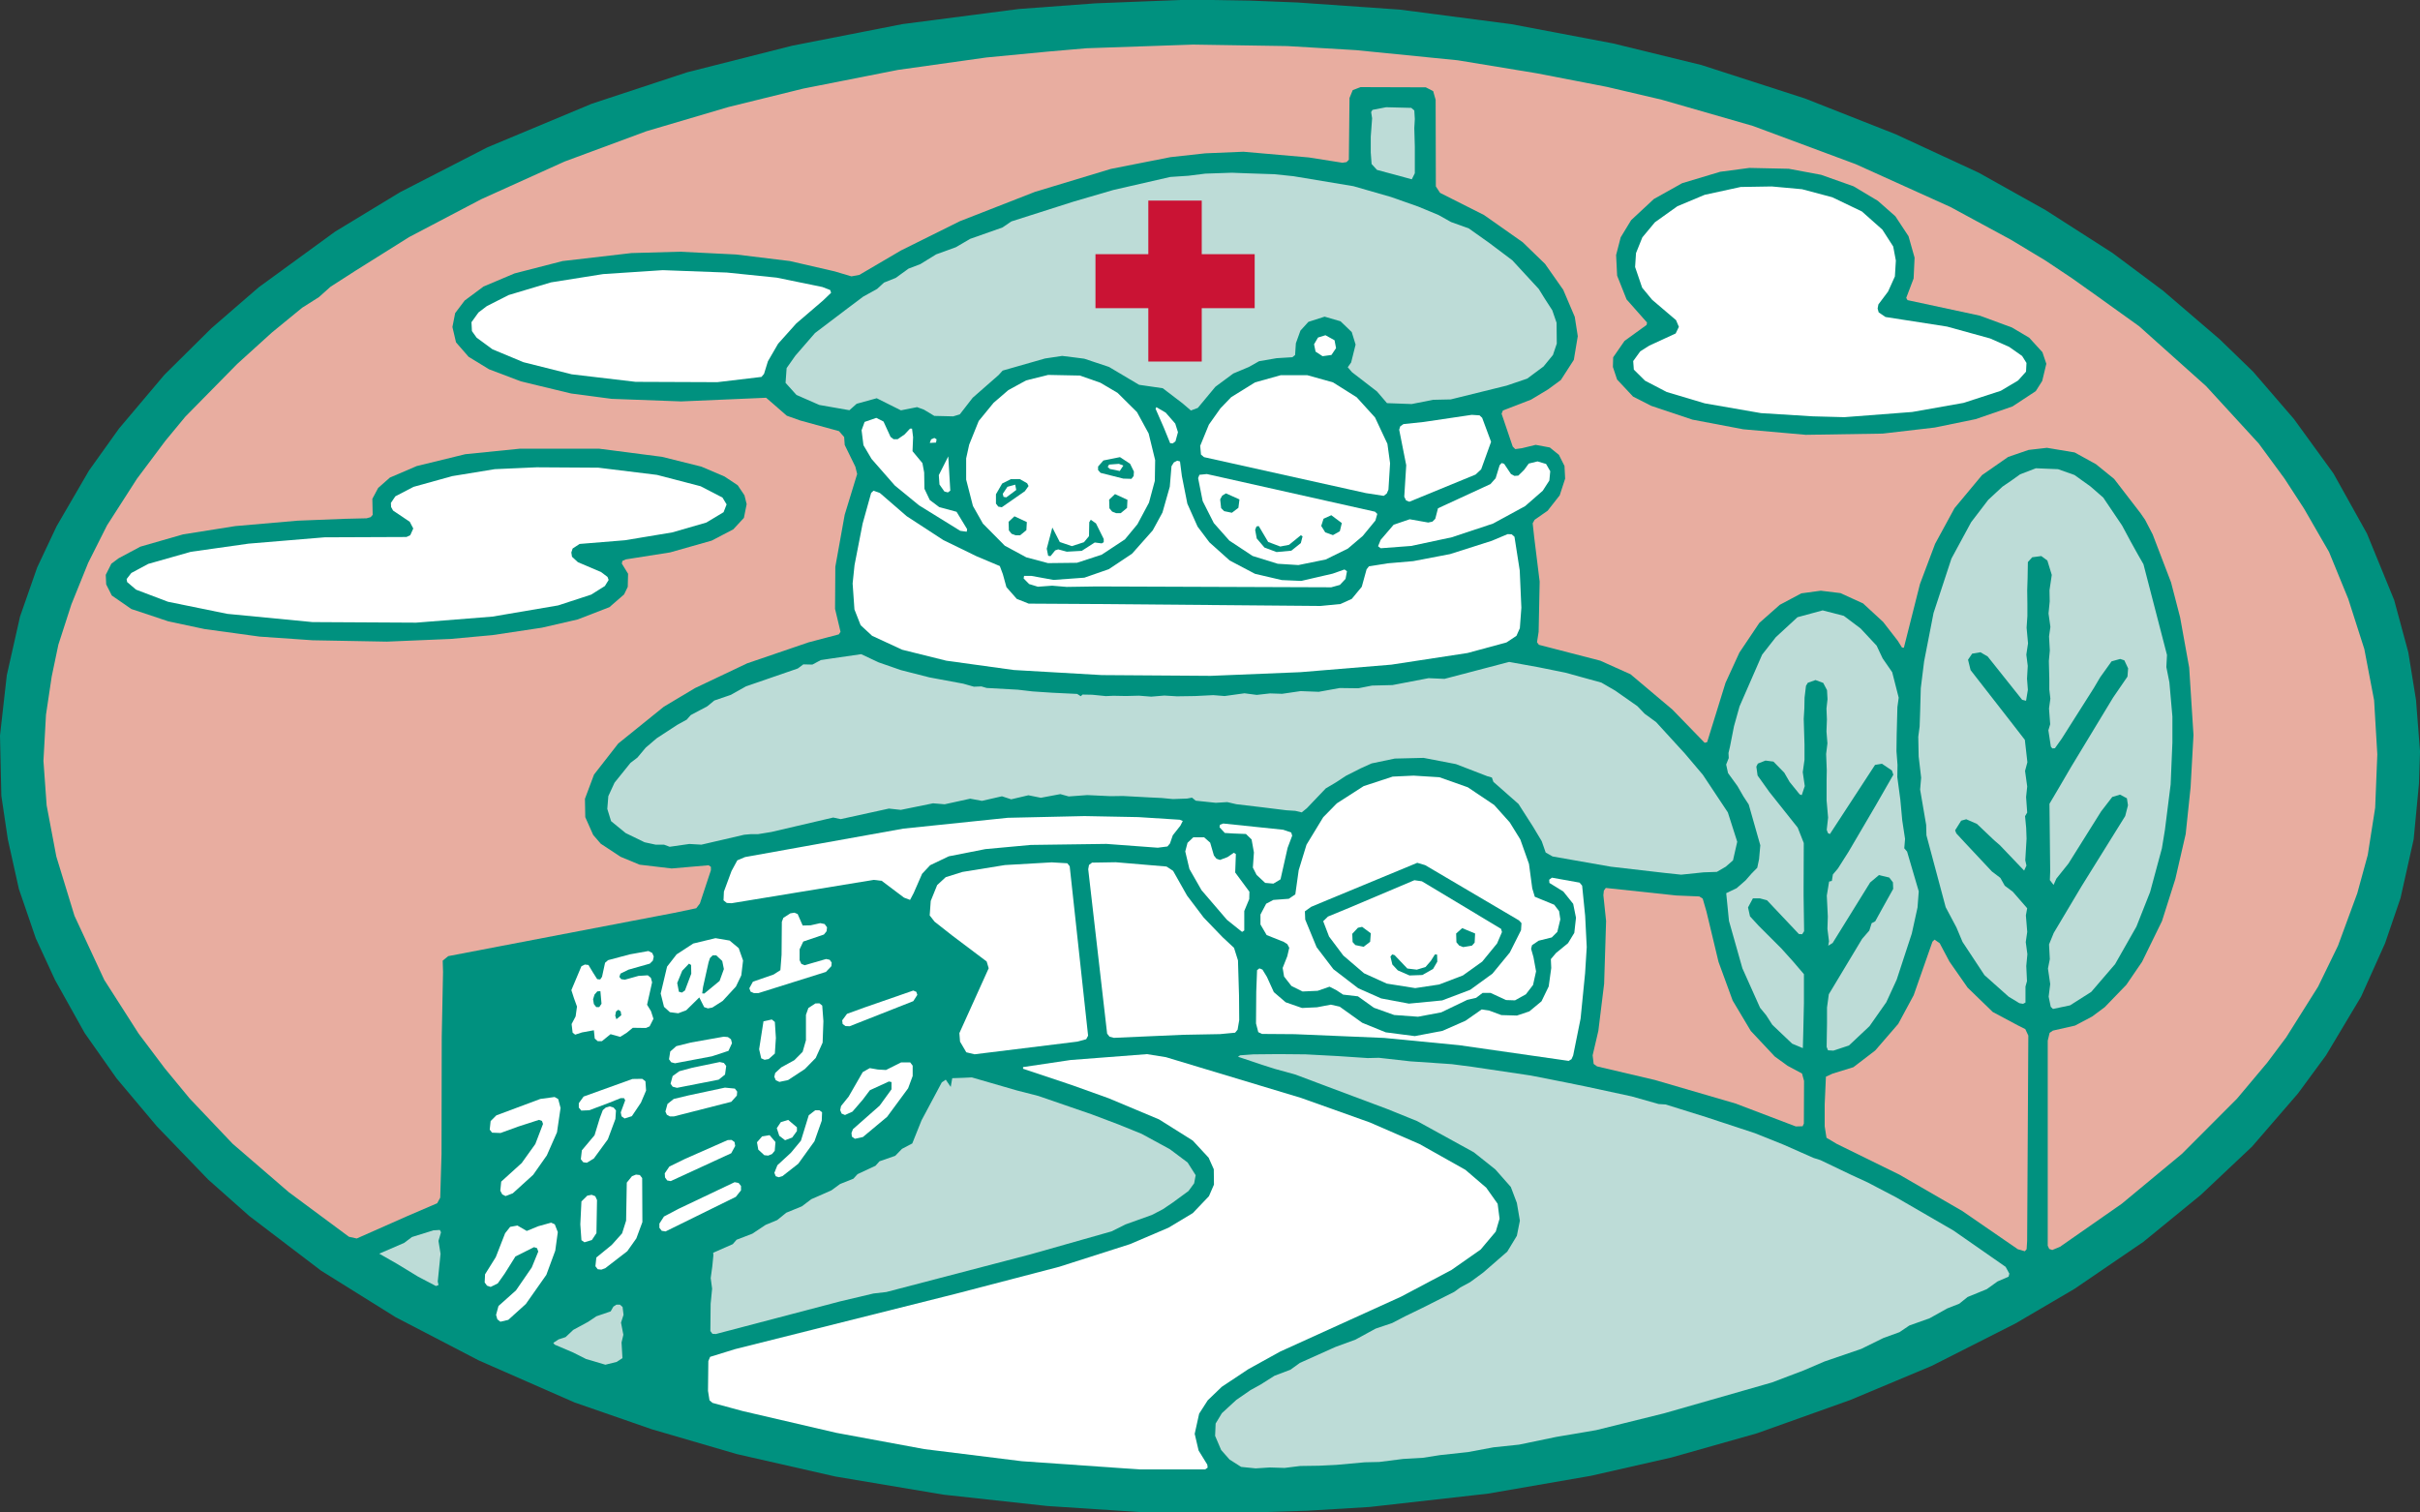
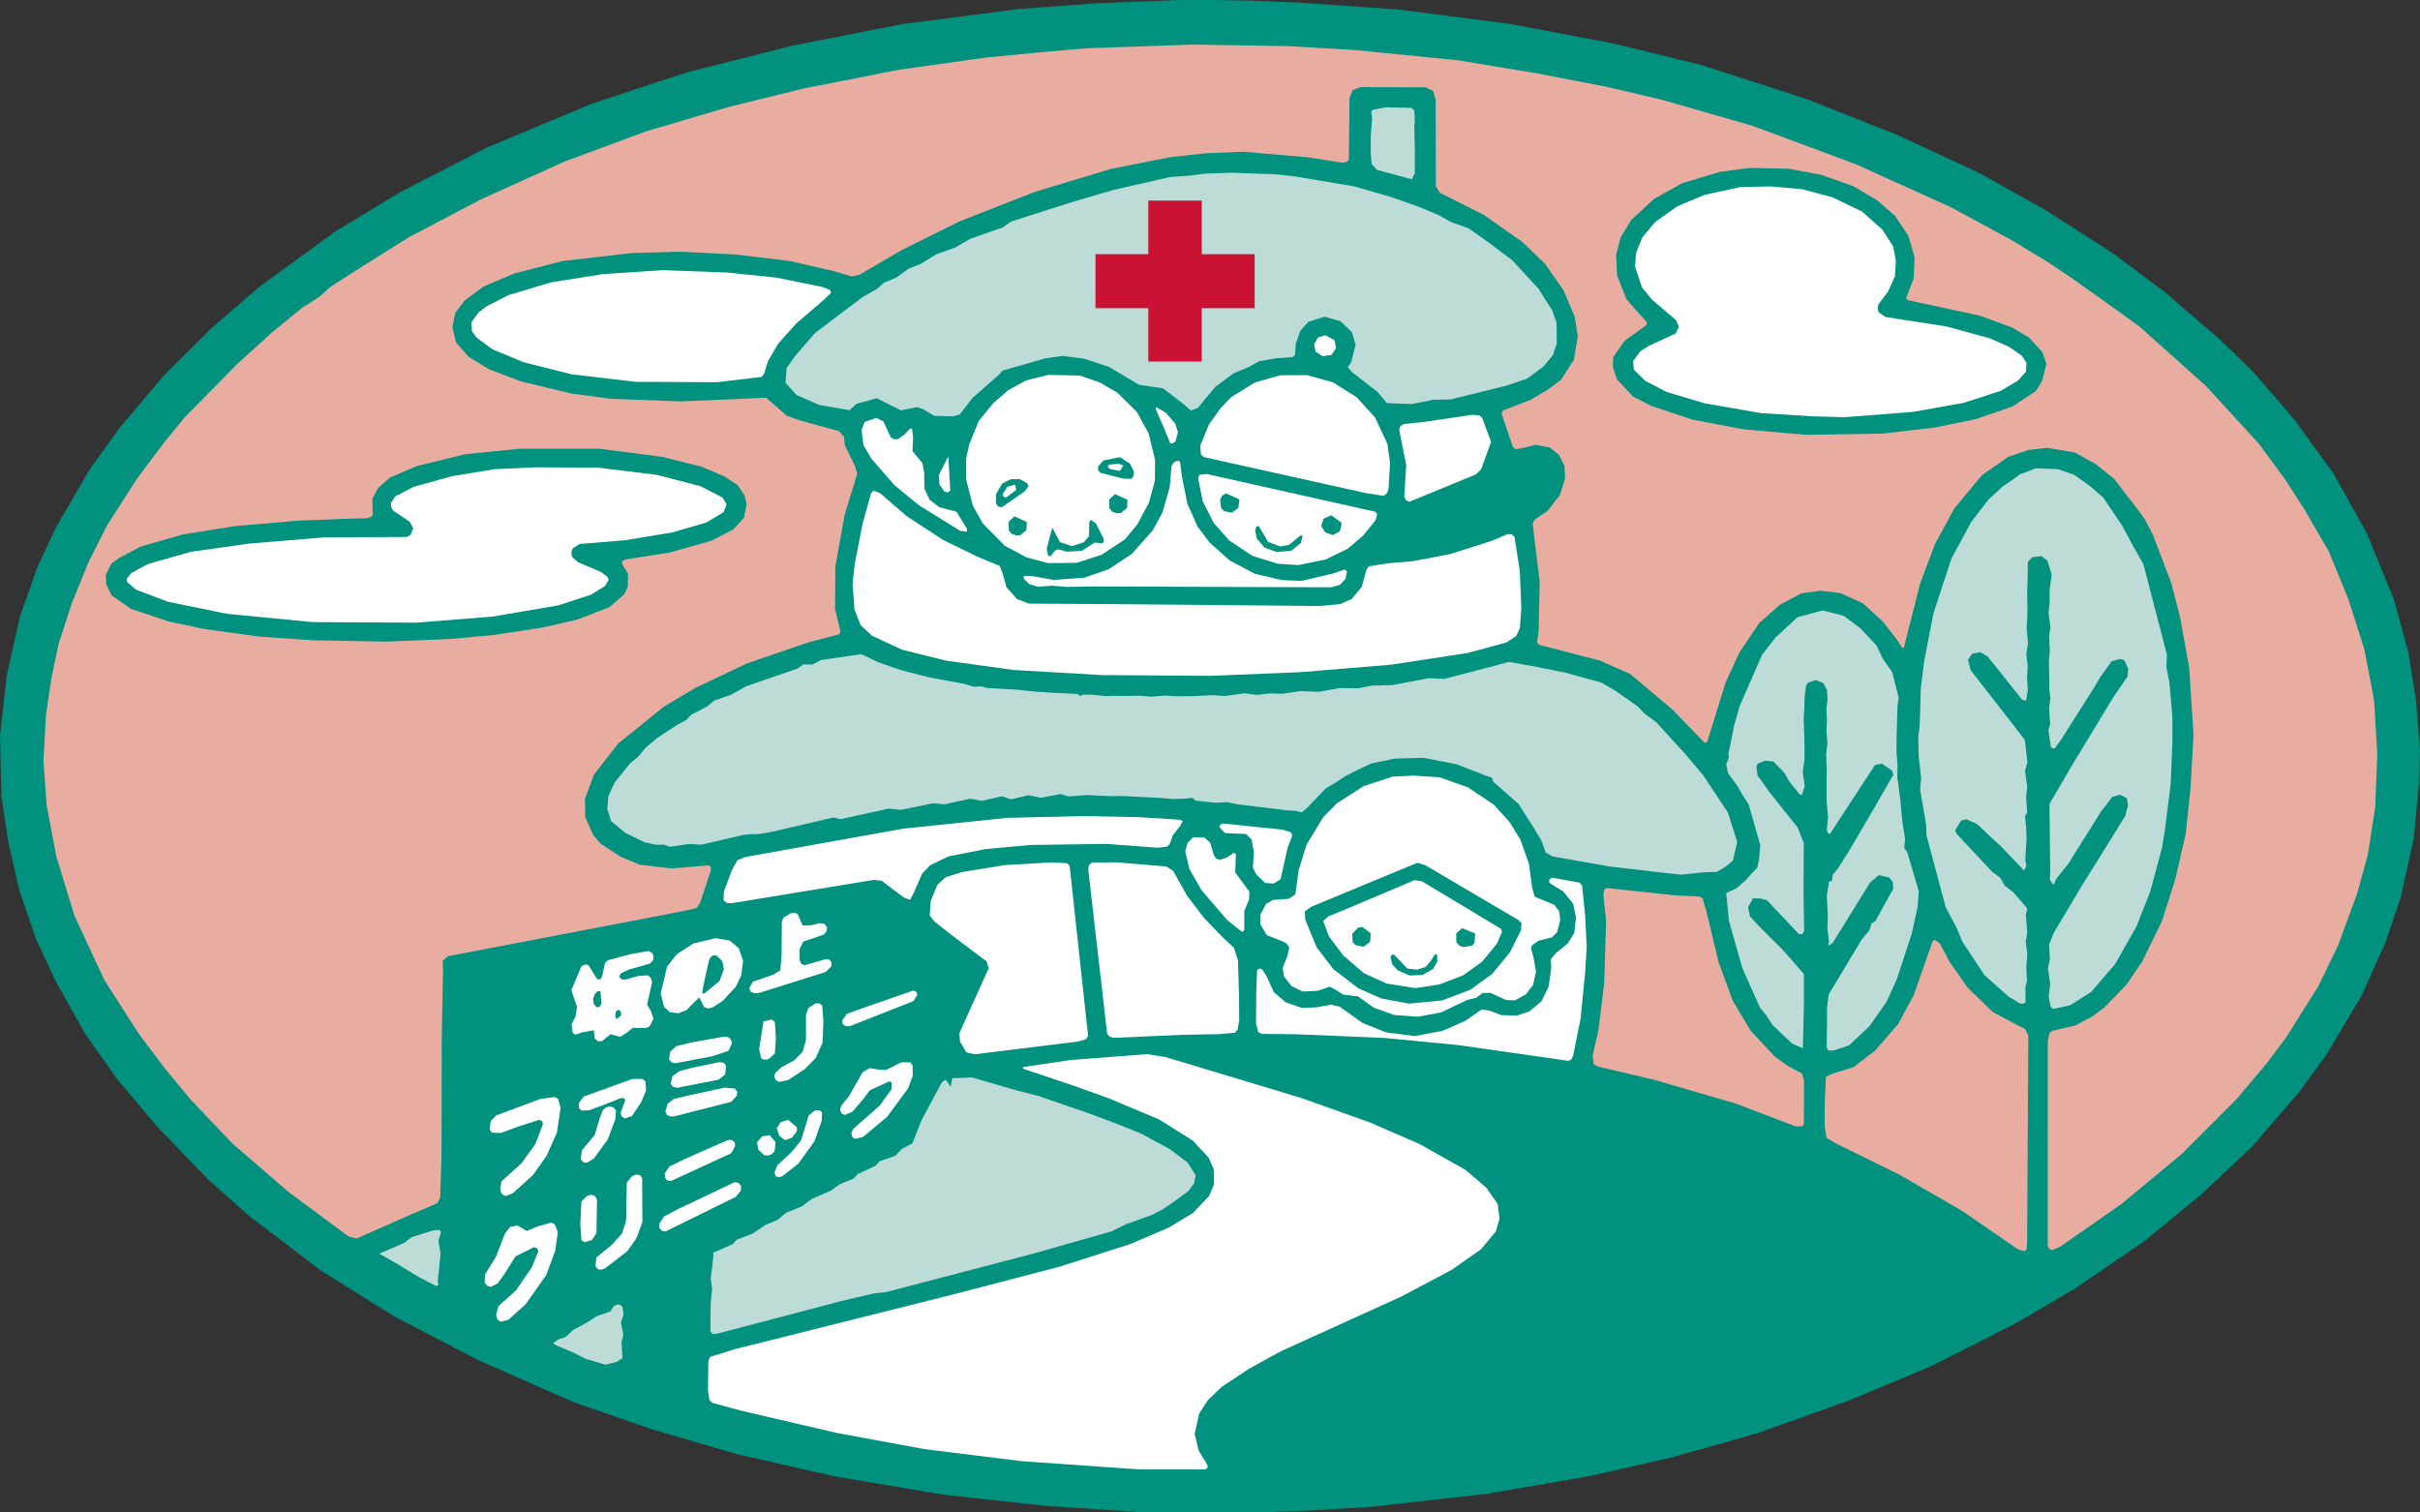
<svg xmlns="http://www.w3.org/2000/svg" width="80" height="50" viewBox="0 0 80 50">
  <rect x="0" y="0" width="80" height="50" fill="#333333" stroke="none" />
  <g id="グループ_142" data-name="グループ 142" transform="translate(57.246 -521.394)">
    <path id="パス_108" data-name="パス 108" d="M-57.246,545.71l.045,1.992.213,1.434.366,1.645.56,1.634.635,1.374.98,1.755,1.055,1.5,1.331,1.583,1.7,1.764,1.353,1.2,2.376,1.809,2.464,1.538,2.751,1.43,3.16,1.387,2.561.889,2.813.821,3.253.74,3.572.6,3.434.375,3.065.2,3.606.017,1.932-.062,2.051-.123,3.914-.441,3.4-.589,2.665-.606,2.828-.8,3.082-1.1,2.69-1.127,2.779-1.407L11.334,564l2.273-1.551,1.9-1.553L17.2,559.3l1.521-1.759.926-1.26,1.161-1.942.791-1.762.511-1.494.435-1.945.175-1.836.035-1.07-.133-1.7-.254-1.572-.467-1.727-.9-2.2-1.109-1.989-1.307-1.8-1.351-1.566-1.109-1.074-1.866-1.6-1.667-1.245-2.215-1.419-2.217-1.24-2.734-1.266-3-1.183-3.432-1.109-2.919-.713-3.354-.636-3.688-.481-3.391-.236-1.572-.062-1.96-.032-1.57.06-1.57.062-2.533.187-3.852.5-3.64.713-3.479.881-3.143,1.036-3.46,1.445-2.882,1.481-2.152,1.306-2.525,1.84-1.562,1.353-1.555,1.54-1.5,1.777-.989,1.383-1.073,1.845-.642,1.362-.567,1.624-.437,1.938Z" transform="translate(0)" fill="#00917f" fill-rule="evenodd" />
    <path id="パス_109" data-name="パス 109" d="M-56.37,547.325l-.106-1.472.084-1.523.189-1.264.22-1.051.431-1.334.556-1.376.623-1.238.989-1.54.937-1.251.661-.8,1.715-1.743,1.148-1.04,1-.819.554-.351.384-.343.814-.523,1.788-1.121L-42,527.285l2.755-1.245,2.7-1,2.71-.8,2.481-.611,3.126-.617,2.925-.411,2.027-.194,1.284-.111,3.52-.121,3.115.049,2.268.134,3.369.336,2.6.428,2.329.451,1.807.423,3.018.868,3.4,1.264,3.126,1.413,2.008,1.087,1.133.683.875.583.853.606,1.376.987,2.21,1.977,1.743,1.9.849,1.155.65,1,.554.962.269.464.636,1.553.532,1.661.323,1.693.106,1.789-.071,1.764-.245,1.56-.347,1.268-.638,1.734-.657,1.351-1.055,1.677-.625.834-1,1.191-1.82,1.824-1.991,1.651-2.038,1.421-.259.108-.1-.036-.049-.106,0-6.78.062-.257.108-.074.732-.166.566-.3.416-.309.715-.74.519-.76.659-1.347L14,549.759l.342-1.485.162-1.542L14.6,545l-.142-2.228-.3-1.662-.3-1.157-.607-1.585L13,537.885l-.151-.219-.872-1.132-.6-.487-.706-.389-.915-.153-.608.07-.676.232-.862.6L6.7,537.5l-.642,1.179-.5,1.328-.532,2.107-.063-.008-.14-.223-.483-.623-.663-.611-.747-.341-.651-.079-.642.087-.713.379-.678.6-.657.979-.459,1-.607,1.959-.082.024-1.068-1.1-1.383-1.166-1-.449-2.029-.525-.063-.085.054-.345.034-1.659-.181-1.468L-7.245,538l.063-.115.431-.3.4-.51.179-.551-.021-.419-.185-.368-.3-.243-.468-.087-.455.111-.22.03-.084-.085-.368-1.085.045-.108.928-.357.566-.341.42-.308.429-.666.131-.783-.1-.64-.381-.894-.6-.855-.739-.717-1.28-.9-1.452-.732-.14-.213-.007-2.862-.082-.289-.243-.125-2.158-.007-.258.1-.106.26-.022,2.04-.075.079-.138.021-1.109-.175-2.165-.189-1.264.053-1.146.126-1.971.389-2.509.759-2.482.97-1.945.966-1.377.808-.263.049-.558-.166-1.476-.34-1.779-.217-1.859-.092-1.6.045-2.275.264-1.59.409-1.023.432-.625.464-.314.415-.091.46.119.508.416.477.676.413,1.055.4,1.657.4,1.34.177,2.3.085,2.326-.1.482-.021.683.594.442.157,1.284.353.17.194.019.264.351.717.06.241-.412,1.347-.31,1.721-.009,1.391.181.758-.056.085-1,.264-2.031.694-1.725.819-1.027.613-1.51,1.219-.8,1.026-.3.8.011.608.261.587.252.292.657.432.627.26,1.058.125,1.223-.106.075.053,0,.111-.364,1.1-.121.157-.73.153-7.468,1.43-.183.149.011.372-.043,2.151-.007,3.874-.043,1.438-.1.185-1.023.44-1.637.725-.258-.057-1.99-1.475-1.855-1.6-1.419-1.494-.825-1-.862-1.145-1.137-1.777-.985-2.119-.6-1.96Z" transform="translate(0.666 0.693)" fill="#e8ada0" fill-rule="evenodd" />
    <path id="パス_110" data-name="パス 110" d="M-54.945,532.877l-.243.181-.185.368.015.317.185.366.646.447,1.224.408,1.2.255,1.816.249,1.749.121,2.456.045,2.113-.089,1.385-.127,1.631-.245,1.181-.272,1.049-.406.485-.421.121-.251.011-.432-.207-.338.019-.087.114-.051,1.461-.23,1.374-.389.717-.374.351-.379.091-.455-.073-.292-.222-.33-.437-.291-.765-.326-1.3-.324-2.09-.27-2.6,0-1.814.183-1.605.392-.888.381-.388.343-.192.36.011.53-.067.075-.134.038-.719.017-1.568.062-2.057.179-1.725.274-1.411.406Z" transform="translate(1.623 6.971)" fill="#00917f" fill-rule="evenodd" />
    <path id="パス_111" data-name="パス 111" d="M-54.29,532.777l-.558.3-.155.2.017.1.295.251,1.055.4,1.962.4,2.815.272,3.425.019,2.522-.2,2.174-.37,1.092-.357.454-.285.123-.2-.037-.1-.211-.16-.769-.328-.194-.179-.022-.14.043-.132.23-.151,1.506-.123,1.558-.259,1.125-.325.571-.343.1-.257-.136-.226-.722-.374-1.443-.376-1.937-.238-2.042-.013-1.385.062-1.407.23-1.279.355-.6.313-.147.219.007.134.065.117.552.372.116.221-.1.223-.125.058-2.708.011-2.512.209-1.909.27Z" transform="translate(1.943 7.259)" fill="#fff" fill-rule="evenodd" />
    <path id="パス_112" data-name="パス 112" d="M-48.741,542.957l-.707.221-.256.193-.825.357.588.336.7.426.588.308.084-.034-.026-.115.093-.917-.069-.426.084-.285-.039-.077Z" transform="translate(5.82 19.11)" fill="#bddcd7" />
    <path id="パス_113" data-name="パス 113" d="M-48.388,527.313l-.276.21-.231.321.015.294.155.217.524.385,1.025.427,1.594.4,2.113.249,2.7.011,1.461-.174.084-.1.129-.417.336-.579.6-.67.883-.757.269-.258-.03-.091-.258-.1-1.512-.31-1.646-.168-2.118-.079-1.973.13-1.723.274-1.4.419Z" transform="translate(7.235 4.201)" fill="#fff" fill-rule="evenodd" />
    <path id="パス_114" data-name="パス 114" d="M-48,544.5l-.23.325-.233.115-.121-.041-.078-.106.013-.27.355-.568.308-.789.166-.211.241-.044.308.179.384-.157.422-.117.121.055.1.257-.084.613-.295.8-.678.964-.58.524-.261.062-.1-.079-.043-.147.08-.294.579-.517.521-.757.215-.526-.041-.113-.1-.032-.614.308Z" transform="translate(7.438 18.997)" fill="#fff" fill-rule="evenodd" />
    <path id="パス_115" data-name="パス 115" d="M-47.628,541.592l-.586.213-.28-.011-.078-.1.03-.283.189-.189,1.454-.543.472-.064.119.068.078.294-.118.806-.336.762-.452.643-.674.611-.239.091-.108-.055-.065-.123.03-.3.676-.613.452-.63.254-.664-.035-.1-.1-.034Z" transform="translate(7.515 17.044)" fill="#fff" fill-rule="evenodd" />
    <path id="パス_116" data-name="パス 116" d="M-46.787,545.085l-.252.238-.233.076-.174.115.045.058.61.26.427.215.64.189.37-.092.194-.125-.03-.519.06-.255-.078-.4.084-.259-.032-.259-.088-.077h-.116l-.1.066-.09.157-.472.162-.276.185Z" transform="translate(8.491 20.273)" fill="#bddcd7" fill-rule="evenodd" />
    <path id="パス_117" data-name="パス 117" d="M-46.38,540.675l-.392.072-.226.074-.084-.066-.034-.285.133-.253.045-.325-.1-.277-.086-.266.332-.789.114-.057.119.015.138.23.151.238.1.01.06-.089.1-.462.1-.087.715-.191.618-.111.127.064.05.119-.03.134-.1.1-.707.2-.263.13-.037.107.06.077.123.017.45-.126.308-.019.1.083.041.149-.166.741.129.211.082.253-.127.251-.123.053-.433-.006-.2.164-.218.136-.317-.089-.287.232h-.136l-.1-.087Z" transform="translate(8.766 14.777)" fill="#fff" fill-rule="evenodd" />
    <path id="パス_118" data-name="パス 118" d="M-45.221,540.3l-1.614.581-.159.219,0,.145.082.1.263-.011.629-.236.409-.164h.112l.039.07-.147.4.026.13.1.072.241-.076.3-.447.17-.4-.021-.307-.106-.081Z" transform="translate(8.882 16.763)" fill="#fff" />
    <path id="パス_119" data-name="パス 119" d="M-46.736,542.356l-.194.192-.037.757.037.523.1.07.245-.075.151-.228.019-1.094-.058-.126-.118-.047Z" transform="translate(8.905 18.564)" fill="#fff" />
    <path id="パス_120" data-name="パス 120" d="M-46.131,540.815l-.1.087-.1.266-.172.562-.42.5-.034.294.08.1.119.017.231-.141.463-.634.25-.672.019-.283-.078-.094-.127-.04Z" transform="translate(8.912 17.192)" fill="#fff" />
    <path id="パス_121" data-name="パス 121" d="M-46.6,538.768l-.093.107-.047.155.026.157.078.1.1,0,.075-.109-.037-.417Z" transform="translate(9.1 15.399)" fill="#00917f" />
    <path id="パス_122" data-name="パス 122" d="M-45.491,542.024l-.172.212-.022,1.257-.133.421-.343.383-.508.415L-46.7,545l.077.1.119.013.129-.047.728-.562.3-.423.2-.54-.007-1.455-.077-.1-.127-.015Z" transform="translate(9.137 18.253)" fill="#fff" />
    <path id="パス_123" data-name="パス 123" d="M-45.883,538.768l-.482-.394-.125-.406.034-.421.205-.445.528-.655.228-.174.274-.328.364-.311.679-.443.315-.174.131-.149.551-.293.228-.189.547-.187.5-.281,1.713-.591.183-.136.3.007.278-.149.353-.053.982-.142.575.27.739.257.941.24,1.118.208.353.1.248-.009.174.051,1.028.057.489.057.648.043.827.04.119.076.058-.055.321.006.45.045.25-.011.412.008.433-.011.405.032.433-.036.418.025.6-.009.6-.03.375.03.657-.091.405.053.44-.049.4.013.61-.089.6.023.692-.125.616.008.452-.089.678-.017,1.193-.228.526.023,2.137-.56.963.174.894.181,1.191.328.459.266.732.513.241.251.379.277.776.849.17.185.6.709.825,1.242.31.97-.14.615-.239.209-.295.172-.437.015-.743.077-.538-.057-1.788-.207-1.924-.338-.228-.13-.131-.375-.289-.483-.48-.749-.829-.73-.05-.143-.151-.043-1.036-.4-1.071-.206-.952.023-.765.16-.364.164-.487.247-.327.215-.338.2-.625.655-.17.138-.213-.051-.295-.019-.806-.1-.847-.1-.3-.07-.381.023-.663-.07-.121-.1-.164.03-.468.017-.373-.036-.405-.019-.872-.047-.412.006-.769-.036-.614.045-.276-.077-.644.121-.412-.083-.569.134-.306-.1-.661.151-.388-.072-.844.185-.384-.032-1.066.217-.394-.043-1.594.349-.246-.053-2.042.477-.448.073h-.239l-.215.019-1.413.328-.4-.023-.65.093-.187-.07h-.278l-.364-.079Z" transform="translate(9.32 10.166)" fill="#bddcd7" fill-rule="evenodd" />
    <path id="パス_124" data-name="パス 124" d="M-46.323,539.141l-.026.14.039.117.162-.132-.021-.128-.077-.053Z" transform="translate(9.441 15.69)" fill="#00917f" />
    <path id="パス_125" data-name="パス 125" d="M-44.94,542.993l-.476.251-.151.234v.138l.077.1.127.021,2.322-1.143.172-.215,0-.145-.08-.1-.131-.025Z" transform="translate(10.119 18.366)" fill="#fff" />
    <path id="パス_126" data-name="パス 126" d="M-45.333,538.774l-.211.889.11.44.194.177.276.036.265-.1.431-.424.161.321.125.042.144-.028.343-.219.439-.476.177-.37.058-.491-.144-.408-.3-.251-.467-.079-.735.177-.551.359Z" transform="translate(10.139 14.575)" fill="#fff" fill-rule="evenodd" />
    <path id="パス_127" data-name="パス 127" d="M-43.391,541.37l-1.4.617-.528.258-.153.224.009.136.073.1.116.021,2-.921.131-.24-.021-.13-.1-.07Z" transform="translate(10.201 17.713)" fill="#fff" />
    <path id="パス_128" data-name="パス 128" d="M-44.7,540.708l-.487.117-.205.164-.069.251.047.106.1.055h.138l1.894-.483.183-.206.011-.13-.077-.1-.328-.032Z" transform="translate(10.212 16.899)" fill="#fff" />
    <path id="パス_129" data-name="パス 129" d="M-44.669,539.751l-.487.121-.2.177-.041.255.071.1.127.034,1.219-.23.549-.181.116-.253-.034-.13-.1-.072-.138-.013Z" transform="translate(10.267 16.106)" fill="#fff" />
    <path id="パス_130" data-name="パス 130" d="M-44.653,540.192l-.427.115-.22.16-.069.251.069.1.144.038,1.377-.27.211-.168.039-.285-.078-.1-.136-.03Z" transform="translate(10.29 16.5)" fill="#fff" />
-     <path id="パス_131" data-name="パス 131" d="M-45.085,538.511l-.166.406.056.289.1.028.1-.07.209-.555-.006-.287-.069-.045Z" transform="translate(10.392 14.973)" fill="#00917f" />
    <path id="パス_132" data-name="パス 132" d="M-44.463,538.132l-.088.087-.047.141-.183.819-.028.209.069.006.506-.417.142-.393-.054-.266-.2-.187Z" transform="translate(10.776 14.845)" fill="#00917f" />
    <path id="パス_133" data-name="パス 133" d="M-44.695,550.006l-.011.983.05.313.1.085,1,.271,3.093.719,2.91.538,3.221.4,3.9.272,2.158,0,.086-.06-.013-.1-.287-.466-.129-.551.147-.666.284-.442.465-.447.874-.581,1.055-.583,4-1.817,1.663-.881.965-.675.5-.594.125-.426-.063-.493-.377-.532-.689-.591-1.514-.851-1.644-.715-2.275-.811-4.468-1.347-.627-.1-2.525.194-1.57.234v.055l1.628.545,1.2.43,1.669.7,1.114.7.524.566.17.381.006.508-.166.383-.534.559-.8.481-1.273.544-2.341.749-3.451.9-7.259,1.821-.832.257Z" transform="translate(10.865 16.384)" fill="#fff" fill-rule="evenodd" />
    <path id="パス_134" data-name="パス 134" d="M-44.655,547.757l-.009.9.069.092.114.006,4.108-1.079,1.1-.26.426-.049,4.758-1.243,2.688-.762.461-.23.872-.313.36-.187.327-.221.523-.383.187-.255.05-.268-.267-.421-.588-.44-.931-.506-.776-.315-.875-.33-1.764-.608-.706-.181-1.493-.432-.274.013-.373.013-.05.289-.164-.24-.131.089-.67,1.255-.306.764-.34.179-.224.23-.519.181-.134.149-.592.276-.138.151-.439.175-.289.211-.663.291-.312.236-.515.211-.3.243-.383.159-.44.292-.521.2-.125.145-.648.285.007.083-.035.362-.054.392.047.351Z" transform="translate(10.901 16.739)" fill="#bddcd7" fill-rule="evenodd" />
    <path id="パス_135" data-name="パス 135" d="M-44.168,537.509l-.25.677-.013.289.108.087.157.009,4.7-.772.265.032.737.555.2.075.119-.226.278-.636.267-.285.616-.294,1.209-.238,1.5-.138,2.5-.034,1.7.126.319-.041.084-.1.093-.27.252-.319.078-.155-.1-.04-1.37-.087-1.779-.034-2.538.057-3.451.358-5.232.94-.256.108Z" transform="translate(11.103 12.682)" fill="#fff" fill-rule="evenodd" />
    <path id="パス_136" data-name="パス 136" d="M-43.174,539.429l-.681.236-.119.217.041.111.11.049.151,0,2.23-.7.181-.191.009-.119-.065-.091-.118-.026-.711.206-.106-.043-.06-.124,0-.359.121-.257.683-.232.088-.109.015-.13-.08-.108-.144-.03-.323.073-.258.006-.166-.379-.106-.045-.134.021-.233.149-.05.132-.009,1.089-.039.509Z" transform="translate(11.499 14.182)" fill="#fff" fill-rule="evenodd" />
    <path id="パス_137" data-name="パス 137" d="M-43.669,541.322l-.17.194.043.243.2.185.127.013.127-.051.09-.108.024-.289-.194-.228Z" transform="translate(11.617 17.639)" fill="#fff" />
    <path id="パス_138" data-name="パス 138" d="M-43.657,539.318l-.144.923.069.3.112.049.134-.025.205-.181.034-.515-.034-.53-.1-.081Z" transform="translate(11.65 15.839)" fill="#fff" />
    <path id="パス_139" data-name="パス 139" d="M-42.179,540.847l-.213.164-.259.841-.332.4-.446.411-.1.251.045.113.1.034.123-.038.521-.408.536-.743.241-.681.011-.277-.088-.068Z" transform="translate(11.882 17.251)" fill="#fff" />
    <path id="パス_140" data-name="パス 140" d="M-42.173,538.976l-.233.151-.08.226v.84l-.11.383-.273.275-.433.238-.2.185-.03.126.049.115.119.055.289-.062.554-.364.358-.366.228-.506.026-.711-.039-.515-.093-.074Z" transform="translate(11.883 15.59)" fill="#fff" />
    <path id="パス_141" data-name="パス 141" d="M-43.355,541.087l-.133.2.082.251.192.147.235-.089.157-.215,0-.123-.289-.245Z" transform="translate(11.921 17.403)" fill="#fff" />
    <path id="パス_142" data-name="パス 142" d="M-42.972,531.765l-.36-.4.035-.487.289-.411.648-.747,1.1-.834.493-.37.463-.257.226-.208.388-.155.422-.306.39-.149.524-.323.651-.236.472-.276,1.069-.377.295-.2,2.055-.655,1.31-.383,1.887-.432.6-.04.558-.07.879-.03.439.017.963.032.633.066,1.984.33,1.241.357.9.317.672.279.414.232.586.211.678.481.76.572.874.947.2.323.248.383.142.413.007.689-.127.376-.312.381-.539.4-.681.232-1.848.456-.59.013-.7.14-.816-.03-.33-.385-.829-.64-.138-.162.112-.158.147-.591-.127-.413-.371-.357-.526-.153-.536.172-.263.289-.151.419-.026.389-.09.072-.519.032-.582.1-.338.191-.513.215-.592.438-.582.7-.228.085-.276-.236-.655-.5-.782-.113-.995-.591-.818-.272-.33-.043-.4-.049-.567.085-1.4.4-.134.147-.857.751-.426.549-.218.066-.625-.015-.343-.207-.226-.083-.534.106-.8-.4-.664.183-.239.213-.995-.174Z" transform="translate(12.055 2.685)" fill="#bddcd7" fill-rule="evenodd" />
    <path id="パス_143" data-name="パス 143" d="M-41.62,541.241l-.34.394-.246.111-.112-.047-.047-.115.028-.134.252-.313.465-.809.233-.132.269.047.267.015.5-.251.3,0,.082.108,0,.342-.151.407-.694.942-.8.668-.265.058-.1-.072-.013-.121.05-.126.881-.776.392-.54v-.24l-.086-.019-.629.289Z" transform="translate(12.894 16.508)" fill="#fff" fill-rule="evenodd" />
    <path id="パス_144" data-name="パス 144" d="M-41.59,539.308l-.58.211-.159.215.015.121.093.068.138.006,2.105-.83.133-.208-.034-.1-.1-.042Z" transform="translate(12.924 15.391)" fill="#fff" />
    <path id="パス_145" data-name="パス 145" d="M-42.081,532.454l-.063.608.06.857.205.521.379.351.995.46,1.456.362,2.23.308,2.914.168,3.6.025,2.96-.121,3.012-.249,2.518-.385,1.286-.349.33-.219.112-.253.05-.677-.054-1.232-.174-1.113-.093-.081-.133-.006-.524.221-1.381.44-1.215.232-.838.072-.627.1-.078.1-.159.576-.33.4-.375.17-.661.064-7.428-.064-2.217-.013-.394-.157-.342-.389-.118-.428-.1-.268-.767-.323-1.1-.536-1.211-.789-.888-.768-.209-.075-.078.072-.282,1.013Z" transform="translate(13.084 7.622)" fill="#fff" fill-rule="evenodd" />
    <path id="パス_146" data-name="パス 146" d="M-41.5,528.715l-.386.134-.1.275.062.494.269.456.769.878.8.655,1.361.842.215.03.013-.085-.349-.574-.573-.155-.312-.234-.177-.372-.009-.54-.058-.309-.327-.394.019-.462-.035-.283h-.067l-.181.193-.228.157-.134,0-.1-.077-.233-.508Z" transform="translate(13.222 6.493)" fill="#fff" fill-rule="evenodd" />
    <path id="パス_147" data-name="パス 147" d="M-40.04,538.919l-.579-.455-.161-.206.034-.479.213-.526.282-.26.552-.173,1.407-.228,1.547-.089.515.03.078.1.608,5.6-.063.117-.291.079-3.4.419-.272-.066-.207-.353-.022-.281.969-2.144-.067-.224Z" transform="translate(14.268 13.399)" fill="#fff" fill-rule="evenodd" />
-     <path id="パス_148" data-name="パス 148" d="M-40.733,529.114l-.045.117.207-.011.019-.108-.075-.045Z" transform="translate(14.268 6.805)" fill="#fff" />
+     <path id="パス_148" data-name="パス 148" d="M-40.733,529.114Z" transform="translate(14.268 6.805)" fill="#fff" />
    <path id="パス_149" data-name="パス 149" d="M-40.618,530.01l.022.31.162.23.116.032.08-.058-.067-1.134Z" transform="translate(14.407 7.091)" fill="#fff" />
    <path id="パス_150" data-name="パス 150" d="M-40.036,530.264l-.1.455v.7l.224.872.33.583.724.732.709.383.719.192.956-.011.819-.268.767-.506.414-.5.381-.713.194-.721.011-.687-.215-.879-.386-.708-.642-.636-.571-.336-.676-.236-1.047-.021-.728.181-.588.321-.489.421-.491.6Z" transform="translate(14.829 5.829)" fill="#fff" fill-rule="evenodd" />
    <path id="パス_151" data-name="パス 151" d="M-39.112,529.789l-.287.145-.205.355,0,.308.077.1.116.021.762-.53.123-.172-.047-.091-.243-.138Z" transform="translate(15.282 7.445)" fill="#00917f" />
    <path id="パス_152" data-name="パス 152" d="M-39.33,529.958l-.155.232.026.1.091.017.329-.245-.035-.175Z" transform="translate(15.388 7.529)" fill="#fff" />
    <path id="パス_153" data-name="パス 153" d="M-39.382,530.621l.009.287.09.111.133.051.147,0,.209-.17.015-.268-.409-.191Z" transform="translate(15.478 8.021)" fill="#00917f" />
    <path id="パス_154" data-name="パス 154" d="M-38.127,533.406l-.737-.134H-39.1l-.015.085.181.185.289.089.472-.034.482.04.982-.015,7.763.028.286-.079.187-.2.047-.251-.082-.059-.392.138-1.038.24-.644-.028-.885-.207-.836-.44-.67-.6-.392-.521-.338-.758-.181-.913-.062-.483-.091-.025-.112.058-.078.125-.056.677-.243.855-.321.589-.685.772-.767.511-.808.281Z" transform="translate(15.708 7.159)" fill="#fff" fill-rule="evenodd" />
    <path id="パス_155" data-name="パス 155" d="M-37.3,530.578l-.009.462-.166.2-.4.13-.4-.136-.246-.479-.185.7.047.234.077.013.155-.191.1-.034.284.077.495-.028.429-.276.23.03.067-.04v-.106l-.256-.515-.172-.121Z" transform="translate(16.063 8.078)" fill="#00917f" />
    <path id="パス_156" data-name="パス 156" d="M-37.06,536.5l-.784.013-.1.077-.026.141.625,5.434.078.1.142.04,2.268-.1,1.243-.023.5-.047.082-.1.054-.315-.006-.8-.035-1.175-.131-.415-.377-.351-.625-.649-.551-.728-.461-.817-.218-.143Z" transform="translate(16.698 13.398)" fill="#fff" fill-rule="evenodd" />
    <path id="パス_157" data-name="パス 157" d="M-37.62,529.514l-.177.2v.117l.082.093.752.19.269.008.073-.094.009-.147-.127-.258-.334-.219Z" transform="translate(16.851 7.102)" fill="#00917f" />
    <path id="パス_158" data-name="パス 158" d="M-37.58,529.545l-.047.076.069.068.33.068.118-.179-.147-.057Z" transform="translate(16.999 7.207)" fill="#fff" />
    <path id="パス_159" data-name="パス 159" d="M-37.6,530.233l.009.287.09.109.133.053.149,0,.211-.174.013-.268-.411-.189Z" transform="translate(17.02 7.677)" fill="#00917f" />
    <path id="パス_160" data-name="パス 160" d="M-36.779,528.579l.274.626.209.513.086.007.09-.07.082-.3-.09-.285-.315-.362-.31-.181Z" transform="translate(17.733 6.327)" fill="#fff" />
    <path id="パス_161" data-name="パス 161" d="M-35.631,536.063h-.355l-.192.183-.075.285.138.581.4.7.84.979.5.4.073-.047V538.5l.164-.394.006-.243-.47-.636.022-.609-.067-.043-.209.143-.25.094-.116-.041-.084-.106-.123-.424Z" transform="translate(18.189 13.01)" fill="#fff" fill-rule="evenodd" />
    <path id="パス_162" data-name="パス 162" d="M-35.221,529.814l-.515-.115-.246.025-.043.109.151.76.368.727.513.579.769.508.831.258.683.043.905-.185.73-.359.493-.419.418-.509.062-.219-.075-.073Z" transform="translate(18.386 7.366)" fill="#fff" fill-rule="evenodd" />
    <path id="パス_163" data-name="パス 163" d="M-35.7,529.6l-.287.7.026.289.1.085,5.351,1.189.59.091.1-.077.056-.128.054-.872-.088-.642-.409-.872-.607-.668-.782-.492-.851-.238h-.877l-.851.238-.788.489-.356.37Z" transform="translate(18.417 5.832)" fill="#fff" fill-rule="evenodd" />
-     <path id="パス_164" data-name="パス 164" d="M-35.247,553.269l-.278-.315-.2-.468.017-.407.207-.343.476-.438.468-.323.347-.192.446-.283.528-.2.314-.226,1.17-.525.668-.245.663-.362.547-.185.446-.232.566-.274.468-.236.573-.289.2-.145.33-.179.424-.311.8-.695.317-.524.1-.5-.1-.587-.2-.528-.511-.579-.711-.566-1.876-1.032-.989-.4-2.117-.793-.916-.345-.692-.191-.4-.128-.806-.27.067-.047.44-.032.834-.008.892.008,1.069.057.985.066.371-.009,1.04.117,1.37.093.67.087,1.941.289,1.251.247.6.123,1.48.319.894.253.233.015,1.329.415,1.622.534.954.383.982.434.231.074,1.032.494.532.245.954.5,1.88,1.089,1.723,1.2.123.225-.026.1-.364.157-.356.255-.635.26-.274.221-.4.157-.582.325-.668.238-.327.221-.532.193-.732.36-1.217.417-.683.293-1.053.4-3.569,1.021-2.242.555-1.32.224-1.228.255-.846.089-.842.157-.922.1-.584.091-.64.036-.788.1-.482.011-.935.085-.575.028-.62.009-.519.064-.487-.015-.468.03-.48-.049Z" transform="translate(18.648 16.375)" fill="#bddcd7" fill-rule="evenodd" />
    <path id="パス_165" data-name="パス 165" d="M-34.773,536.168l-.427-.017-.272-.017-.174-.189.015-.083.108-.04,1.982.206.265.091.032.106-.151.4-.235,1.043-.235.141-.272-.024-.284-.264-.123-.242.035-.5-.077-.43Z" transform="translate(18.715 12.796)" fill="#fff" fill-rule="evenodd" />
    <path id="パス_166" data-name="パス 166" d="M-35.566,530.113l-.069.125.032.29.1.1.256.053.215-.164.035-.277-.446-.2Z" transform="translate(18.725 7.664)" fill="#00917f" />
    <path id="パス_167" data-name="パス 167" d="M-34.972,530.625l-.043.112.052.285.256.3.4.149.487-.045.314-.251.058-.223-.056-.038-.39.317-.291.057-.4-.151-.312-.526Z" transform="translate(19.262 8.173)" fill="#00917f" />
    <path id="パス_168" data-name="パス 168" d="M-34.992,540.541-35,541.588l.075.289.123.059,1.081.008,2.958.124,2.479.24,3.621.519.093-.057.054-.121.246-1.221.149-1.5.054-.864-.052-1.03-.1-1-.084-.1-.915-.164-.09.068.007.106.461.285.325.406.093.46-.056.5-.207.34-.4.328-.168.2.013.292-.084.611-.239.492-.4.332-.411.138-.515-.015-.407-.151-.243-.036-.536.374-.76.334-.916.174-.961-.125-.775-.315-.747-.534-.293-.066-.457.087-.495.023-.541-.189-.39-.334-.23-.506-.147-.24-.1-.041-.078.06Z" transform="translate(19.275 13.638)" fill="#fff" fill-rule="evenodd" />
    <path id="パス_169" data-name="パス 169" d="M-34.152,540.478l-.562-.223-.205-.351,0-.328.189-.358.237-.125.51-.038.216-.145.112-.8.258-.842.552-.908.45-.459.887-.57.959-.315.692-.032.853.053.939.332.872.585.515.575.349.564.287.809.108.807.084.279.642.264.161.211.041.272-.1.415-.183.183-.435.108-.218.149-.03.119.078.275.086.47-.1.451-.237.308-.36.2-.295-.01-.511-.236h-.265l-.213.162-.295.068-.859.413-.767.144-.788-.057-.672-.24-.526-.377-.491-.057-.22-.145-.228-.117-.392.136-.5.023-.368-.183-.243-.311-.047-.285.153-.387.065-.279-.063-.119Z" transform="translate(19.341 12.051)" fill="#fff" fill-rule="evenodd" />
    <path id="パス_170" data-name="パス 170" d="M-33.371,537.735l-.556.232-.207.149.011.272.377.915.554.726.821.63.758.336.918.172,1.1-.106.926-.351.735-.534.575-.7.37-.736.015-.234-.084-.091-3.1-1.826-.261-.077Z" transform="translate(20.025 13.405)" fill="#00917f" fill-rule="evenodd" />
    <path id="パス_171" data-name="パス 171" d="M-33.841,527.343l-.131.223.05.243.231.151.293-.04.153-.226-.05-.261-.3-.166Z" transform="translate(20.166 5.209)" fill="#fff" />
    <path id="パス_172" data-name="パス 172" d="M-33.768,530.537l-.077.238.133.213.254.091.228-.128.065-.27-.347-.26Z" transform="translate(20.276 8.005)" fill="#00917f" />
    <path id="パス_173" data-name="パス 173" d="M-32.962,537.733l-.691.285-.157.153.194.508.47.626.685.587.752.342.941.149.791-.119.786-.3.638-.457.491-.6.162-.377-.03-.106-2.617-1.572-.248-.036Z" transform="translate(20.306 13.676)" fill="#fff" fill-rule="evenodd" />
    <path id="パス_174" data-name="パス 174" d="M-33.108,537.659l-.187.2.011.272.09.1.273.058.217-.166.022-.281-.287-.213Z" transform="translate(20.752 14.405)" fill="#00917f" />
    <path id="パス_175" data-name="パス 175" d="M-32.908,523.36l-.045.073.032.206-.045.611,0,.517.028.383.177.194,1.152.311.1-.2,0-.874-.017-.619.017-.3-.017-.283-.1-.085-.831-.021Z" transform="translate(21.034 1.666)" fill="#bddcd7" />
-     <path id="パス_176" data-name="パス 176" d="M-32.323,531.57l-.429.5-.086.211.088.066,1.006-.076,1.344-.287,1.364-.453,1.06-.577.582-.508.218-.338.03-.307-.138-.24-.282-.085-.291.072-.155.211-.19.187-.129.009-.114-.062-.226-.338-.082-.025-.067.074-.131.428-.172.194-1.734.8-.09.347-.093.094-.14.03-.612-.108Z" transform="translate(21.148 7.171)" fill="#fff" fill-rule="evenodd" />
    <path id="パス_177" data-name="パス 177" d="M-32.619,538.189l.063.262.181.194.386.168.424-.015.355-.2.14-.241-.007-.234-.071-.006-.138.217-.174.2-.287.087-.314-.038-.422-.443-.078-.023Z" transform="translate(21.338 14.828)" fill="#00917f" />
    <path id="パス_178" data-name="パス 178" d="M-32.231,530.328l-.233-1.175.035-.111.106-.074.664-.07,1.594-.236.258.017.086.081.295.794-.328.909-.183.172-2.191.9-.108-.043-.06-.123Z" transform="translate(21.472 6.446)" fill="#fff" fill-rule="evenodd" />
    <path id="パス_179" data-name="パス 179" d="M-31.455,537.834l.009.289.091.109.133.051.291-.049.088-.1.015-.3-.427-.177Z" transform="translate(22.346 14.42)" fill="#00917f" />
    <path id="パス_180" data-name="パス 180" d="M-28.849,541.675l-.189.809.034.285.112.081,1.911.449,2.669.779,1.99.757.226-.006.041-.091.006-1.409-.067-.243-.476-.255-.424-.307-.793-.845-.6-1.006-.467-1.277-.4-1.668-.123-.424-.112-.072-.763-.032-2.329-.249-.063.087-.017.153.09.853-.065,2.076Z" transform="translate(24.441 13.797)" fill="#e8ada0" fill-rule="evenodd" />
    <path id="パス_181" data-name="パス 181" d="M-28.295,530.055l-.375.542-.009.319.138.415.528.564.6.306,1.361.456,1.682.319,2.066.183,2.54-.04,1.723-.2,1.357-.279,1.215-.419.769-.506.213-.336.136-.568-.129-.383-.437-.479-.571-.338-1.062-.391-2.389-.513-.043-.074.244-.643.032-.687-.2-.708-.435-.66-.58-.511-.8-.479-1.075-.381-1.071-.2-1.3-.028-.967.128-1.256.377-.935.523-.752.7-.345.568-.151.585.034.681.312.785.676.764-.013.079Z" transform="translate(24.752 2.609)" fill="#00917f" fill-rule="evenodd" />
    <path id="パス_182" data-name="パス 182" d="M-27.788,529.925l-.3.19-.233.321.021.283.37.366.717.374,1.258.375,1.859.323,1.706.106,1.049.028,2.245-.172,1.695-.3,1.232-.4.571-.34.263-.292.015-.289-.144-.23-.427-.3-.629-.279-1.426-.393-2.036-.317-.224-.153-.035-.127.026-.136.319-.424.226-.5.032-.525-.088-.466-.358-.557-.676-.6-.98-.47-1-.266-1-.091-1.027.017-1.193.26-.9.377-.743.53-.416.5-.209.519-.03.46.233.683.33.4.791.674.093.221-.106.219Z" transform="translate(25.065 2.894)" fill="#fff" fill-rule="evenodd" />
    <path id="パス_183" data-name="パス 183" d="M-26.579,542.352l-.091-.915.343-.164.295-.257.207-.236.181-.183.06-.285.041-.458-.383-1.349-.172-.262-.2-.347-.312-.43-.062-.281.086-.217-.009-.166.049-.208.133-.676.183-.655.747-1.711.454-.579.715-.659.832-.226.7.181.552.415.532.57.2.423.315.455.215.842-.043.313-.024.917-.007.54.035.453-.007.4.1.749.063.683.093.613-.026.311.093.109.386,1.315-.041.534-.189.86-.5,1.526-.343.745-.556.792-.679.638-.515.17-.177-.011-.045-.111.006-.417.006-.345v-.54l.06-.44,1.1-1.83.239-.276.077-.243.118-.062.194-.353.4-.719-.009-.217-.121-.158-.342-.081-.291.245-1.239,2-.146.089.026-.143-.052-.413.013-.409-.034-.691.077-.464.09-.021.034-.213.168-.2.351-.553.9-1.534.58-1.011-.047-.14-.33-.223-.228.038-1.493,2.287-.065-.034-.039-.106.045-.405-.05-.57v-.653l.006-.341-.021-.54.043-.351-.032-.394.015-.394-.015-.36.035-.311-.017-.3-.125-.238-.256-.095-.254.091-.06.1-.047.391-.007.355-.021.347.026.851,0,.5-.058.411.067.459-.1.3-.069-.026-.33-.407-.179-.31-.358-.366-.263-.034-.252.1-.05.1.041.294.388.543.939,1.181.2.508-.006,1.466,0,.291.017,1.158-.065.1-.108-.007-1.053-1.115-.237-.064h-.23l-.161.3.065.294.293.319.741.74.394.438.355.415v.953l-.021.941-.015.551-.353-.147-.655-.623-.205-.319-.2-.243-.586-1.309Z" transform="translate(26.489 9.484)" fill="#bddcd7" fill-rule="evenodd" />
    <path id="パス_184" data-name="パス 184" d="M-24.926,543.307l0,.723.06.379.336.2,2.075,1.019,2.075,1.2,1.84,1.266.23.066.06-.068.017-.277.039-6.785-.1-.213-.244-.123-.831-.443-.832-.806-.6-.86-.323-.608-.17-.119-.069.068-.62,1.768-.511.949-.76.879-.722.553-.694.215-.215.1Z" transform="translate(28 14.598)" fill="#e8ada0" fill-rule="evenodd" />
    <path id="パス_185" data-name="パス 185" d="M-23.209,540.221l.034-.393-.082-.7-.013-.651.045-.342.017-.5.021-.766.11-.885.312-1.6.592-1.8.65-1.2.566-.74.47-.436.293-.2.291-.208.521-.2.732.03.543.192.524.375.426.37.623.923.291.542.217.391.2.349.778,3-.021.4.1.5.1,1.136v.859l-.058,1.385-.189,1.5-.1.611-.39,1.445-.452,1.143-.706,1.242-.788.917-.7.445-.566.119-.073-.072-.069-.334.052-.417-.075-.513.062-.311-.026-.487.155-.379.915-1.536,1.448-2.328.091-.355-.035-.232-.228-.121-.256.077-.368.477-1.081,1.725-.4.5-.091.206-.123-.159.011-.3-.007-.636-.017-1.587.314-.532.4-.685,1.389-2.294.476-.694.021-.272-.125-.266-.138-.045-.284.079-.379.53-.207.351-1.06,1.672-.226.319-.088.006-.047-.059-.082-.54.06-.2-.039-.521.045-.326-.035-.3v-.355l-.015-.591.032-.347-.026-.464.045-.313-.062-.443.039-.4-.007-.37.075-.506-.146-.477-.2-.147-.3.04-.144.158-.009.53-.013.408.006.442,0,.407-.026.383.047.519-.056.372.047.372-.024.423.028.368-.06.362-.129-.032-1.14-1.432-.239-.14-.274.047-.136.2.084.343,1.329,1.706.465.6.084.74-.077.287.071.515-.037.351.037.511-.071.119.037.389.013.355-.043.715.039.174-.077.166-.8-.838-.192-.166-.566-.538-.355-.155-.168.047-.2.319.039.1.267.289.913.974.276.209.146.259.267.2.474.545-.043.238.045.543-.049.338.054.4-.037.391.024.5-.05.177,0,.53-.08.043-.121-.021-.355-.215-.8-.713-.726-1.1-.2-.476-.356-.67L-23,541.732l-.009-.342Z" transform="translate(29.438 7.274)" fill="#bddcd7" fill-rule="evenodd" />
    <rect id="長方形_75" data-name="長方形 75" width="5.263" height="1.785" transform="translate(-21.032 529.797)" fill="#ca1334" />
    <rect id="長方形_76" data-name="長方形 76" width="1.766" height="5.321" transform="translate(-19.285 528.025)" fill="#ca1334" />
  </g>
</svg>